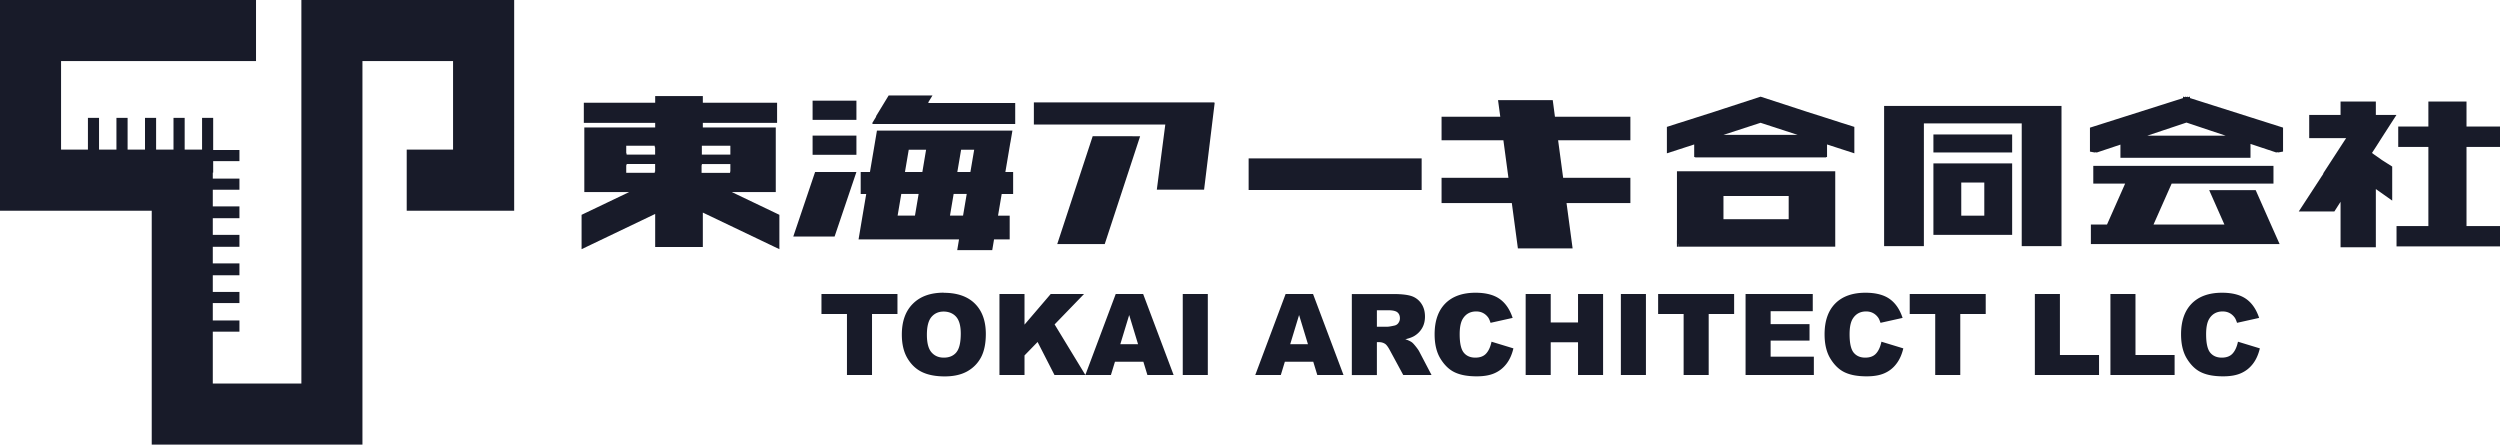
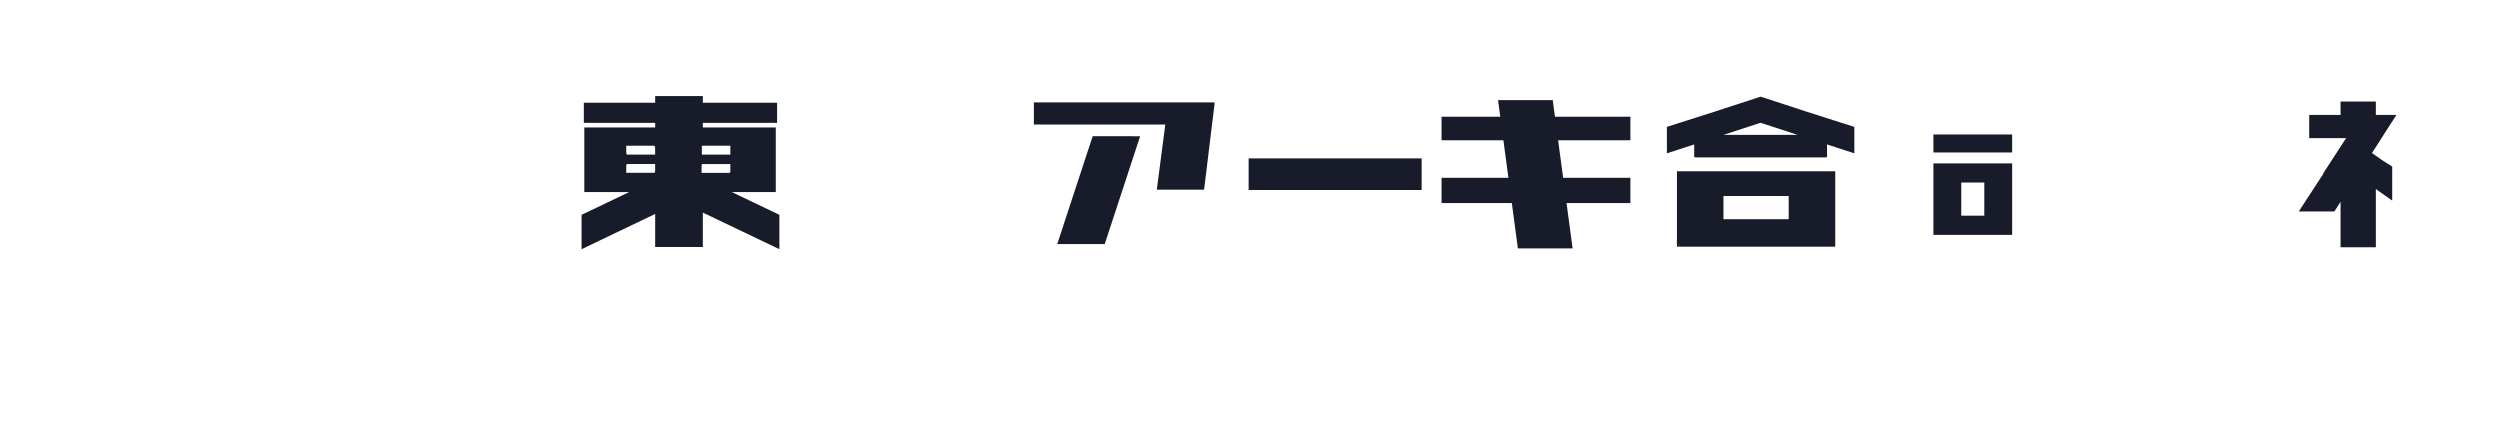
<svg xmlns="http://www.w3.org/2000/svg" id="a" viewBox="0 0 456.9 81.26">
  <defs>
    <style>.b{fill:#181b29}</style>
  </defs>
-   <path class="b" d="M27.73 81.26h38.51v-70.1H82.8v16.18h-8.47v11.17h19.64V0H55.08v70.09H38.89v-9.48h4.87v-2.04h-4.87v-3.18h4.87v-2.03h-4.87v-3.05h4.87v-2.17h-4.87V45.1h4.87v-2.17h-4.87v-3.05h4.87v-2.16h-4.87v-3.05h4.87v-2.03h-4.87v-1.09h.07v-2.1h4.8v-2.03h-4.8v-5.88h-2.03v5.8h-3.18v-5.8h-2.04v5.8h-3.18v-5.8H26.5v5.8h-3.18v-5.8h-2.04v5.8H18.1v-5.8h-2.03v5.8h-4.91V11.16h35.63V0H0v38.51h27.73v42.75zm207.23-27.53l-5.55 14.81h4.67l.74-2.43h5.19l.74 2.43h4.79l-5.57-14.81h-5.02zm.84 9.17l1.62-5.33 1.62 5.33h-3.24zm-19.64 5.64h4.58V53.73h-4.58v14.81zm-43.69-15.05c-2.41 0-4.28.67-5.63 2.02-1.35 1.34-2.02 3.22-2.02 5.64 0 1.73.34 3.17 1.02 4.32.68 1.15 1.57 1.99 2.66 2.52 1.1.53 2.48.8 4.15.8s3.02-.31 4.12-.92c1.1-.62 1.94-1.47 2.53-2.58.58-1.11.87-2.52.87-4.25 0-2.38-.67-4.23-2-5.55-1.33-1.32-3.23-1.98-5.7-1.98zm2.31 10.91c-.54.64-1.3.96-2.28.96s-1.71-.33-2.27-.98c-.56-.65-.83-1.72-.83-3.22s.28-2.58.84-3.24c.56-.65 1.3-.98 2.22-.98s1.73.32 2.29.96c.56.64.84 1.66.84 3.05 0 1.65-.27 2.8-.81 3.44zm-24.64-7.01h4.65v11.15h4.58V57.39h4.65v-3.66h-13.89v3.66zm53.77-3.66l-5.55 14.8-5.62-9.24 5.38-5.56h-6.09l-4.79 5.6v-5.6h-4.58v14.81h4.58v-3.58l2.39-2.46 3.09 6.04h10.31l.74-2.43h5.19l.74 2.43h4.79l-5.57-14.81h-5.02zm.84 9.17l1.62-5.33 1.62 5.33h-3.24zm54 .43c-.32-.4-.56-.66-.73-.78-.25-.18-.64-.37-1.19-.55.68-.15 1.22-.35 1.62-.58.62-.37 1.1-.85 1.45-1.45.35-.59.53-1.3.53-2.12 0-.94-.23-1.74-.69-2.4a3.48 3.48 0 00-1.81-1.35c-.75-.24-1.83-.36-3.24-.36h-7.63v14.81h4.58v-6.02h.41c.42 0 .79.11 1.13.34.24.18.52.56.83 1.14l2.45 4.53h5.17l-2.24-4.28c-.11-.22-.32-.53-.64-.93zm-3.19-4.28c-.19.25-.44.4-.75.46-.6.13-1.01.2-1.22.2h-1.95V56.7h2.03c.84 0 1.42.13 1.72.38.31.26.46.62.46 1.1 0 .32-.1.61-.29.86zm134.72-5.32h-4.58v14.81h11.73v-3.66h-7.15V53.73zm-41.25 3.66h4.65v11.15h4.58V57.39h4.65v-3.66h-13.89v3.66zm-6.16 7.22c-.45.5-1.11.75-1.99.75s-1.6-.3-2.1-.91c-.5-.61-.75-1.73-.75-3.37 0-1.32.21-2.29.63-2.91.55-.83 1.35-1.25 2.39-1.25.46 0 .87.09 1.24.28.37.19.68.46.94.81.16.21.3.54.45.99l4.04-.9c-.52-1.56-1.31-2.72-2.38-3.47-1.07-.75-2.53-1.13-4.4-1.13-2.38 0-4.23.66-5.53 1.97-1.3 1.32-1.95 3.19-1.95 5.64 0 1.83.37 3.34 1.11 4.51.74 1.18 1.62 2 2.64 2.46 1.02.47 2.33.7 3.94.7 1.33 0 2.42-.19 3.28-.58.86-.38 1.58-.95 2.15-1.71.58-.75 1-1.69 1.27-2.82l-4-1.22c-.2.95-.53 1.67-.98 2.16zm33.6-10.88h-4.58v14.81h11.73v-3.66h-7.15V53.73zm-52.87 8.52h7.11v-3.01h-7.11v-2.36h7.7v-3.15h-12.28v14.81h12.48v-3.35h-7.9v-2.94zm-35.2-3.32h-4.99v-5.2h-4.58v14.81h4.58v-5.99h4.99v5.99h4.58V53.73h-4.58v5.2zm14.65-1.54h4.65v11.15h4.58V57.39h4.65v-3.66h-13.89v3.66zm-31.44 7.22c-.45.5-1.11.75-1.99.75s-1.61-.3-2.1-.91c-.5-.61-.75-1.73-.75-3.37 0-1.32.21-2.29.63-2.91.55-.83 1.35-1.25 2.39-1.25.46 0 .87.09 1.24.28.37.19.68.46.94.81.15.21.3.54.44.99l4.04-.9c-.52-1.56-1.31-2.72-2.38-3.47-1.07-.75-2.53-1.13-4.4-1.13-2.38 0-4.23.66-5.53 1.97-1.3 1.32-1.95 3.19-1.95 5.64 0 1.83.37 3.34 1.11 4.51.74 1.18 1.62 2 2.64 2.46 1.02.47 2.33.7 3.94.7 1.33 0 2.42-.19 3.28-.58.86-.38 1.58-.95 2.16-1.71.58-.75 1-1.69 1.27-2.82l-4-1.22c-.2.95-.53 1.67-.98 2.16zm24.62 3.93h4.58V53.73h-4.58v14.81zm112.78-6.09c-.2.95-.53 1.67-.98 2.16-.45.5-1.11.75-1.99.75s-1.6-.3-2.1-.91c-.5-.61-.75-1.73-.75-3.37 0-1.32.21-2.29.63-2.91.55-.83 1.35-1.25 2.39-1.25.46 0 .87.09 1.24.28.37.19.68.46.94.81.16.21.3.54.45.99l4.04-.9c-.52-1.56-1.31-2.72-2.38-3.47-1.07-.75-2.53-1.13-4.4-1.13-2.38 0-4.23.66-5.53 1.97-1.3 1.32-1.96 3.19-1.96 5.64 0 1.83.37 3.34 1.11 4.51.74 1.18 1.62 2 2.64 2.46 1.02.47 2.33.7 3.94.7 1.33 0 2.42-.19 3.28-.58.86-.38 1.58-.95 2.16-1.71.58-.75 1-1.69 1.27-2.82l-4-1.22zm-224.35-36.4l.37-2.18h-24.76l-.59 3.5-.69 4.07h-1.69v4.01h1.01l-.67 3.96-.73 4.34h18.36l-.33 1.97h6.4l.33-1.97h2.86v-4.34h-2.13l.67-3.96h2.09v-4.01h-1.42l.91-5.39zM167.22 39.4h-3.17l.67-3.96h3.17l-.67 3.96zm1.34-7.96h-3.17l.69-4.07h3.17l-.68 4.07zm7.45 7.96h-2.39l.67-3.96h2.39l-.67 3.96zm1.34-7.96h-2.39l.69-4.07h2.39l-.69 4.07zm-7.64-12.72h-.07l.78-1.27h-8.01l-.84 1.38-1.49 2.45h.07l-.67 1.1-.1.17h.1v.11h26.06v-3.83h-15.89l.06-.11zm-21.2 6.06h8.01v3.51h-8.01zm-3.53 18.45h7.55l3.99-11.8h-7.55l-3.99 11.8zm3.53-24.83h8.01v3.51h-8.01zm251.72-.75l-.38.12v-.12l-.25.08-.25-.08v.12l-.38-.12v.28l-17.01 5.4v4.38l.87.16.14-.04.25.04 4.31-1.44v2.41h23.77V26.3l4.69 1.56.25-.04.14.04.87-.16v-4.38l-17.01-5.4v-.28zm6.52 7.14h-14.3l7.15-2.39 7.15 2.39zm5.5 9.96h-8.5l2.78 6.28h-12.95l3.31-7.47h18.61v-3.25h-32.93v3.25h5.82l-3.31 7.47h-2.95v3.57h34.49l-1.59-3.57-2.78-6.28zm-67.91 10.23h7.27V22.55h17.88v22.43h7.27V19.36h-32.42v25.62zM456.9 26.85v-3.72h-6.12v-4.57h-6.97v4.57h-5.51v3.72h5.51v14.46h-5.82v3.72h18.91v-3.72h-6.12V26.85h6.12z" />
  <path class="b" d="M353.35 24.57h14.39v3.3h-14.39zm81.89.68l1.79-2.78.95-1.47h-3.77v-2.44h-6.45V21h-5.73v4.25h6.75l-.36.54-3.86 5.94h.07l-4.51 6.92h6.51l1.13-1.77v8.31h6.45V34.55l2.99 2.11v-6.22l-1.37-.87-.47-.3-.16-.11-.99-.7-.29-.2-.42-.3.71-1.09 1.03-1.62zm-213.29-6.53h-33v4.04h24.02l-1.55 11.9h8.64l1.93-15.82h-.04v-.12zm61.83-.42h-10l.41 3.03h-10.73v4.3h11.3l.92 6.86h-12.22v4.62h12.84l1.11 8.29h10l-1.11-8.29h11.67v-4.62h-12.29l-.92-6.86h13.21v-4.3h-13.79l-.4-3.03zm69.57 24.63h14.39V29.86h-14.39v13.07zm5.09-9.57h4.21v6.06h-4.21v-6.06z" />
  <path class="b" d="M193.22 44.61h8.68l6.47-19.71-8.67-.01-6.48 19.72zm34.98-15.66h31.62v5.77H228.2zm-94.47 6.15h8.05V23.3h-13.33v-.85h13.57v-3.67h-13.57v-1.22h-8.71v1.22H106.7v3.67h13.04v.85h-12.95v11.8h8.2l-8.7 4.16v6.28l13.45-6.44v6.04h8.71v-6.29l13.99 6.69v-6.28l-8.7-4.16zm-14-3.72h-.07v.2h-5.21v-1.4h.07v-.21h5.21v1.4zm0-3.13h-5.21v-.22h-.07v-1.4h5.21v.29h.07v1.34zm13.75 3.13h-.05v.21h-5.21v-1.4h.05v-.21h5.21v1.4zm0-4.4v1.27h-5.21v-1.62h5.21v.35zm172.99 16.97h.22v1.14h-.22z" />
  <path class="b" d="M338.9 23.19l-2.17-.69h-.02l-1.23-.4-2.19-.7-3.05-.97-1.89-.62-4.7-1.53-1.87-.61h-.02l-1.87.61-4.7 1.53-1.89.62-3.05.97-2.19.7-1.23.39h-.02l-2.17.7v4.83l2.19-.71 1.23-.4 1.57-.51v2.31h.18v.05h23.92v-.05h.18V26.4l1.57.51 1.23.4 2.19.71v-4.83zm-23.92 1.46l6.78-2.21 6.78 2.21h-13.57zm-8.5 19.93h.22v.5h28.71V31.3h-28.93v13.28zm8.5-8.76h11.92v4.24h-11.92v-4.24z" />
</svg>